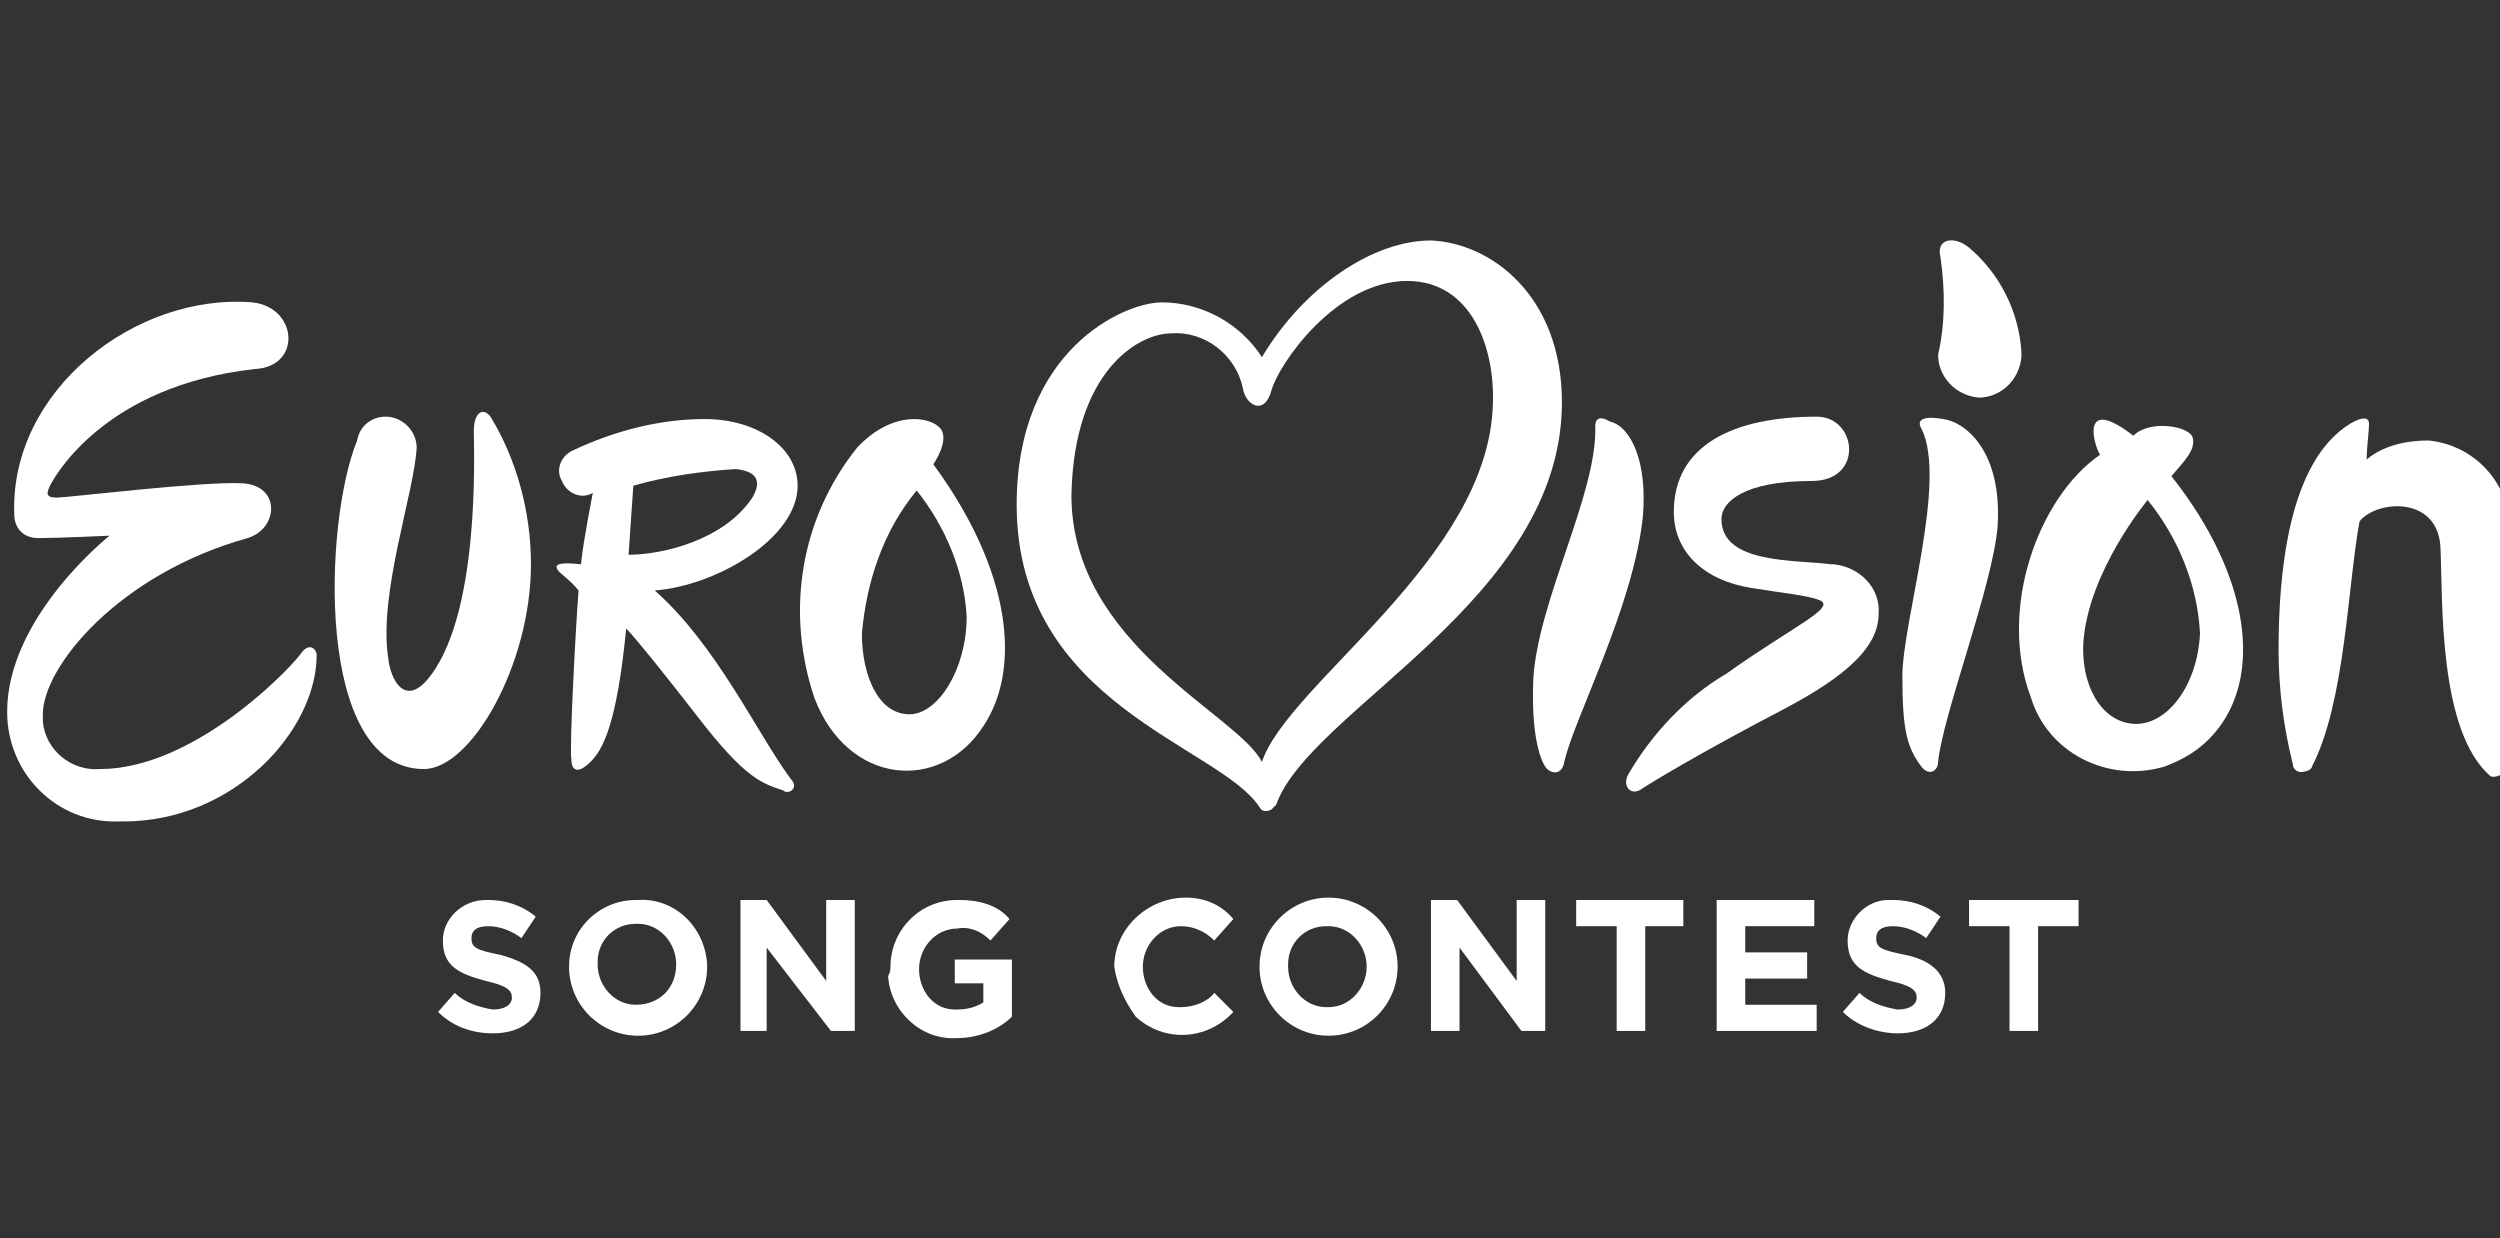
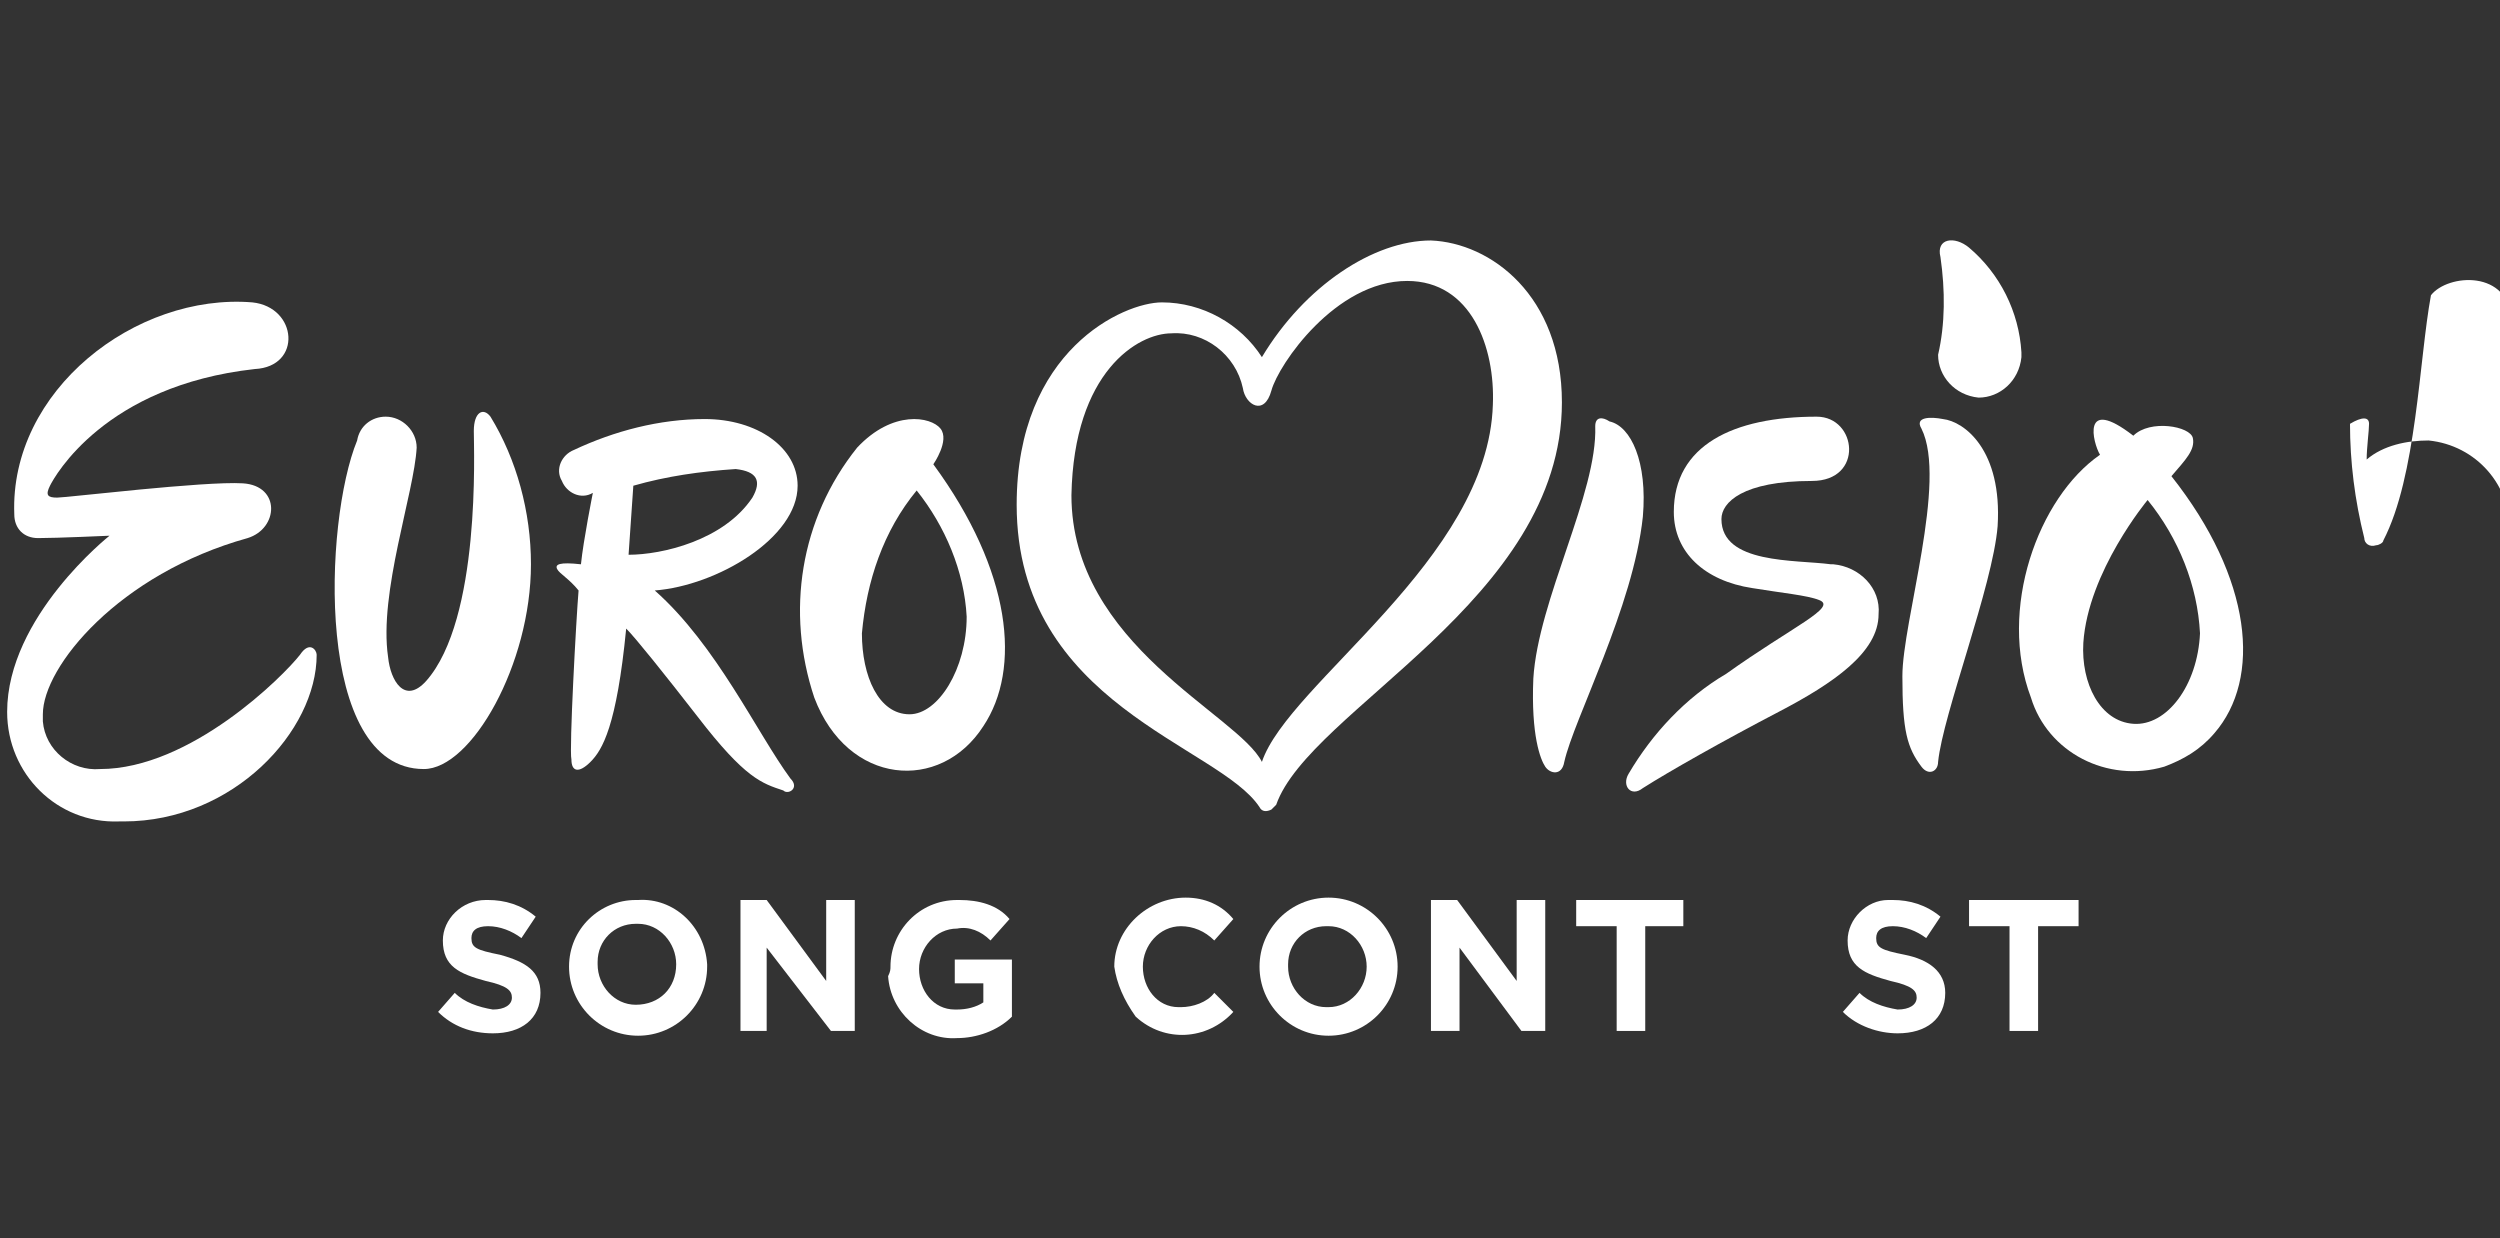
<svg xmlns="http://www.w3.org/2000/svg" version="1.1" id="Ebene_1" x="0px" y="0px" viewBox="0 0 105 52" style="enable-background:new 0 0 105 52;" xml:space="preserve">
  <rect x="0" y="0" width="105" height="52" fill="#333333" stroke="none" />
  <style type="text/css">
	.st0{fill:#FFFFFF;}
</style>
  <title>Unbenannt-3</title>
  <path class="st0" d="M60.1,10.1c-2.4,0-5.3,1.9-7.1,4.9c-0.9-1.4-2.5-2.3-4.2-2.3c-1.6,0-6.1,2-6.1,8.5c0,8.4,8.5,10.1,10.2,12.7  c0.1,0.2,0.3,0.2,0.5,0.1c0.1-0.1,0.1-0.1,0.2-0.2c1.4-4,12-8.6,12-16.9C65.6,12.4,62.6,10.2,60.1,10.1 M45,20.8  c0.1-5.2,2.8-6.8,4.2-6.8c1.4-0.1,2.7,0.9,3,2.3c0.1,0.7,0.9,1.2,1.2,0.1s2.7-4.6,5.7-4.6c2.7,0,3.7,2.8,3.6,5.2  c-0.2,6.5-8.6,11.7-9.7,15C52,30,45,27.1,45,20.8" />
  <path class="st0" d="M91.2,20c0.6-0.7,1-1.1,0.9-1.6s-1.8-0.8-2.5-0.1c-2.2-1.7-1.7,0.3-1.4,0.8c-2.6,1.8-4.3,6.5-2.9,10.2  c0.7,2.3,3.2,3.6,5.6,2.9c0.8-0.3,1.5-0.7,2.1-1.4C95,28.5,94.6,24.3,91.2,20 M89.6,30.4c-1.4-0.1-2.2-1.7-2.1-3.4  c0.2-3,2.7-6,2.7-6c1.3,1.6,2.1,3.6,2.2,5.6C92.3,28.8,91,30.5,89.6,30.4" />
  <path class="st0" d="M10.6,12.7c-4.9-0.4-10.2,3.7-10,8.9c0,0.6,0.4,1,1,1c0.8,0,3-0.1,3-0.1s-4.3,3.4-4.3,7.4  c0,2.6,2.1,4.7,4.7,4.6c0.1,0,0.1,0,0.2,0c4.6,0,8.1-3.8,8.1-7c0-0.2-0.3-0.6-0.7,0c-0.7,0.9-4.6,4.8-8.4,4.8  c-1.2,0.1-2.3-0.8-2.4-2c0-0.1,0-0.2,0-0.3c0-2,3.2-5.9,8.6-7.4c1.3-0.4,1.4-2.2-0.2-2.3s-7.4,0.6-7.8,0.6s-0.5-0.1-0.3-0.5  s2.3-4.2,8.6-4.9C12.7,15.4,12.5,12.9,10.6,12.7" />
  <path class="st0" d="M17.5,18.8c0-0.7-0.6-1.3-1.3-1.3c-0.6,0-1.1,0.4-1.2,1c-1.4,3.4-1.8,13.8,2.8,13.8c2,0,4.5-4.4,4.5-8.6  c0-2.2-0.6-4.4-1.7-6.2c-0.3-0.4-0.7-0.2-0.7,0.6s0.3,7.9-2,10.5c-0.9,1-1.5,0-1.6-1C15.9,24.9,17.4,20.7,17.5,18.8" />
  <path class="st0" d="M39.2,19.5c0,0,0.7-1,0.3-1.5s-2-0.8-3.5,0.8c-2.4,3-3,6.9-1.8,10.5c1.4,3.7,5.3,4,7.1,1.2  C42.9,28.1,42.5,24,39.2,19.5 M38.2,30c-1.3,0-2-1.6-2-3.4c0.2-2.2,0.9-4.3,2.3-6c1.2,1.5,2,3.4,2.1,5.3C40.6,28.1,39.4,30,38.2,30" />
  <path class="st0" d="M33.2,32.7c-1.4-1.9-3.1-5.6-5.7-7.9c2.6-0.2,6-2.2,6-4.4c0-1.6-1.7-2.8-3.9-2.8c-1.9,0-3.8,0.5-5.5,1.3  c-0.5,0.2-0.8,0.8-0.5,1.3c0.2,0.5,0.8,0.8,1.3,0.5l0,0c0,0-0.4,2-0.5,3c-0.9-0.1-1.1,0-1,0.2s0.5,0.4,0.9,0.9  c-0.1,1.2-0.4,6.7-0.3,7.1c0,0.5,0.3,0.6,0.8,0.1s1.1-1.5,1.5-5.6c0.4,0.4,1.6,1.9,3,3.7c2,2.6,2.7,2.8,3.6,3.1  C33.1,33.4,33.6,33.1,33.2,32.7 M26.4,23.3c0.1-1.4,0.2-2.9,0.2-2.9c1.4-0.4,2.8-0.6,4.3-0.7c0.9,0.1,1.1,0.5,0.7,1.2  C30.4,22.7,27.8,23.3,26.4,23.3" />
  <path class="st0" d="M67,17.9c0.1,2.8-2.4,7.3-2.6,10.6c-0.1,2.4,0.3,3.4,0.5,3.7s0.7,0.4,0.8-0.2c0.4-1.8,2.9-6.5,3.3-10.3  c0.2-2.3-0.5-3.8-1.4-4C67.3,17.5,67,17.5,67,17.9" />
  <path class="st0" d="M76.3,17.5c-3.5,0-6,1.2-6,4c0,1.7,1.3,2.9,3.3,3.2c1.2,0.2,2.3,0.3,2.8,0.5c0.8,0.3-1.1,1.1-3.9,3.1  c-1.7,1-3.1,2.5-4.1,4.2c-0.3,0.5,0.1,1,0.6,0.6c1.1-0.7,3.4-2,5.7-3.2s4.2-2.5,4.2-4.1c0.1-1.1-0.8-2-1.9-2.1c0,0-0.1,0-0.1,0  c-1.5-0.2-4.6,0-4.6-1.9c0-0.7,0.9-1.6,3.8-1.6C78.3,20.2,78,17.5,76.3,17.5" />
  <path class="st0" d="M80.7,18c1.1,2.2-0.8,8.1-0.8,10.4s0.2,3,0.8,3.8c0.3,0.4,0.7,0.2,0.7-0.2c0.2-2,2.3-7.4,2.5-9.9  c0.2-3.2-1.4-4.4-2.3-4.5C81.1,17.5,80.4,17.5,80.7,18" />
  <path class="st0" d="M81.4,14.9c0,0.9,0.7,1.7,1.7,1.8c0.9,0,1.7-0.7,1.8-1.7c0-0.1,0-0.2,0-0.2c-0.1-1.7-0.9-3.3-2.2-4.4  c-0.6-0.5-1.4-0.4-1.2,0.4C81.7,12.2,81.7,13.6,81.4,14.9" />
-   <path class="st0" d="M105.2,32.2c-0.4-2.8,0.2-6.4,0.2-9.8c0.1-2-1.4-3.7-3.4-3.9c-0.9,0-1.9,0.2-2.6,0.8c0-0.5,0.1-1.2,0.1-1.5  s-0.3-0.3-0.8,0c-2.6,1.6-3,6.3-3,9.5c0,1.6,0.2,3.2,0.6,4.8c0,0.2,0.2,0.4,0.5,0.3c0.1,0,0.3-0.1,0.3-0.2c1.4-2.7,1.5-7.6,2-10.3  c0.7-0.9,3.3-1.1,3.4,1.1s-0.1,7.7,2.1,9.6C104.8,32.7,105.3,32.5,105.2,32.2" />
+   <path class="st0" d="M105.2,32.2c-0.4-2.8,0.2-6.4,0.2-9.8c0.1-2-1.4-3.7-3.4-3.9c-0.9,0-1.9,0.2-2.6,0.8c0-0.5,0.1-1.2,0.1-1.5  s-0.3-0.3-0.8,0c0,1.6,0.2,3.2,0.6,4.8c0,0.2,0.2,0.4,0.5,0.3c0.1,0,0.3-0.1,0.3-0.2c1.4-2.7,1.5-7.6,2-10.3  c0.7-0.9,3.3-1.1,3.4,1.1s-0.1,7.7,2.1,9.6C104.8,32.7,105.3,32.5,105.2,32.2" />
  <path class="st0" d="M18.4,42.5l0.7-0.8c0.4,0.4,1,0.6,1.6,0.7c0.5,0,0.8-0.2,0.8-0.5l0,0c0-0.3-0.2-0.5-1.1-0.7  c-1.1-0.3-1.8-0.6-1.8-1.7l0,0c0-0.9,0.8-1.7,1.8-1.7c0,0,0.1,0,0.1,0c0.7,0,1.4,0.2,2,0.7l-0.6,0.9c-0.4-0.3-0.9-0.5-1.4-0.5  c-0.5,0-0.7,0.2-0.7,0.5l0,0c0,0.4,0.2,0.5,1.2,0.7c1.1,0.3,1.7,0.7,1.7,1.6l0,0c0,1.1-0.8,1.7-2,1.7C19.8,43.4,19,43.1,18.4,42.5" />
  <path class="st0" d="M23.9,40.6L23.9,40.6c0-1.6,1.3-2.8,2.8-2.8c0,0,0.1,0,0.1,0c1.5-0.1,2.8,1.1,2.9,2.7c0,0,0,0.1,0,0.1l0,0  c0,1.6-1.3,2.9-2.9,2.9C25.2,43.5,23.9,42.2,23.9,40.6 M28.4,40.5L28.4,40.5c0-0.9-0.7-1.7-1.6-1.7c0,0,0,0-0.1,0  c-0.9,0-1.6,0.7-1.6,1.6c0,0,0,0,0,0.1l0,0c0,0.9,0.7,1.7,1.6,1.7c0,0,0,0,0,0C27.7,42.2,28.4,41.5,28.4,40.5  C28.4,40.6,28.4,40.6,28.4,40.5" />
  <polygon class="st0" points="31.1,37.8 32.2,37.8 34.7,41.2 34.7,37.8 35.9,37.8 35.9,43.3 34.9,43.3 32.2,39.8 32.2,43.3   31.1,43.3 " />
  <path class="st0" d="M37.4,40.6L37.4,40.6c0-1.5,1.2-2.8,2.8-2.8c0,0,0.1,0,0.1,0c0.8,0,1.6,0.2,2.1,0.8l-0.8,0.9  c-0.4-0.4-0.9-0.6-1.4-0.5c-0.9,0-1.6,0.8-1.6,1.7l0,0c0,0.9,0.6,1.7,1.5,1.7c0,0,0.1,0,0.1,0c0.4,0,0.8-0.1,1.1-0.3v-0.8h-1.2v-1  h2.4v2.4c-0.6,0.6-1.5,0.9-2.3,0.9c-1.5,0.1-2.8-1.1-2.9-2.6C37.4,40.8,37.4,40.7,37.4,40.6" />
  <path class="st0" d="M46.8,40.6L46.8,40.6c0-1.6,1.4-2.9,3-2.9c0.8,0,1.5,0.3,2,0.9l-0.8,0.9c-0.4-0.4-0.9-0.6-1.4-0.6  c-0.9,0-1.6,0.8-1.6,1.7c0,0,0,0,0,0l0,0c0,0.9,0.6,1.7,1.5,1.7c0,0,0,0,0.1,0c0.5,0,1.1-0.2,1.4-0.6l0.8,0.8  c-1.1,1.2-2.9,1.3-4.1,0.2C47.2,42,46.9,41.3,46.8,40.6" />
  <path class="st0" d="M52.9,40.6L52.9,40.6c0-1.6,1.3-2.9,2.9-2.9c1.6,0,2.9,1.3,2.9,2.9l0,0c0,1.6-1.3,2.9-2.9,2.9  C54.2,43.5,52.9,42.2,52.9,40.6 M57.4,40.6L57.4,40.6c0-0.9-0.7-1.7-1.6-1.7c0,0,0,0-0.1,0c-0.9,0-1.6,0.7-1.6,1.6c0,0,0,0,0,0.1  l0,0c0,0.9,0.7,1.7,1.6,1.7c0,0,0,0,0.1,0C56.7,42.3,57.4,41.5,57.4,40.6C57.4,40.6,57.4,40.6,57.4,40.6" />
  <polygon class="st0" points="60.1,37.8 61.2,37.8 63.7,41.2 63.7,37.8 64.9,37.8 64.9,43.3 63.9,43.3 61.3,39.8 61.3,43.3   60.1,43.3 " />
  <polygon class="st0" points="67.9,38.9 66.2,38.9 66.2,37.8 70.7,37.8 70.7,38.9 69.1,38.9 69.1,43.3 67.9,43.3 " />
-   <polygon class="st0" points="72.1,37.8 76.2,37.8 76.2,38.9 73.3,38.9 73.3,40 75.9,40 75.9,41.1 73.3,41.1 73.3,42.2 76.3,42.2   76.3,43.3 72.1,43.3 " />
  <path class="st0" d="M77.4,42.5l0.7-0.8c0.4,0.4,1,0.6,1.6,0.7c0.5,0,0.8-0.2,0.8-0.5l0,0c0-0.3-0.2-0.5-1.1-0.7  c-1.1-0.3-1.8-0.6-1.8-1.7l0,0c0-0.9,0.8-1.7,1.7-1.7c0.1,0,0.1,0,0.2,0c0.7,0,1.4,0.2,2,0.7l-0.6,0.9c-0.4-0.3-0.9-0.5-1.4-0.5  c-0.5,0-0.7,0.2-0.7,0.5l0,0c0,0.4,0.2,0.5,1.2,0.7s1.7,0.7,1.7,1.6l0,0c0,1.1-0.8,1.7-2,1.7C78.9,43.4,78,43.1,77.4,42.5" />
  <polygon class="st0" points="84.4,38.9 82.7,38.9 82.7,37.8 87.3,37.8 87.3,38.9 85.6,38.9 85.6,43.3 84.4,43.3 " />
</svg>